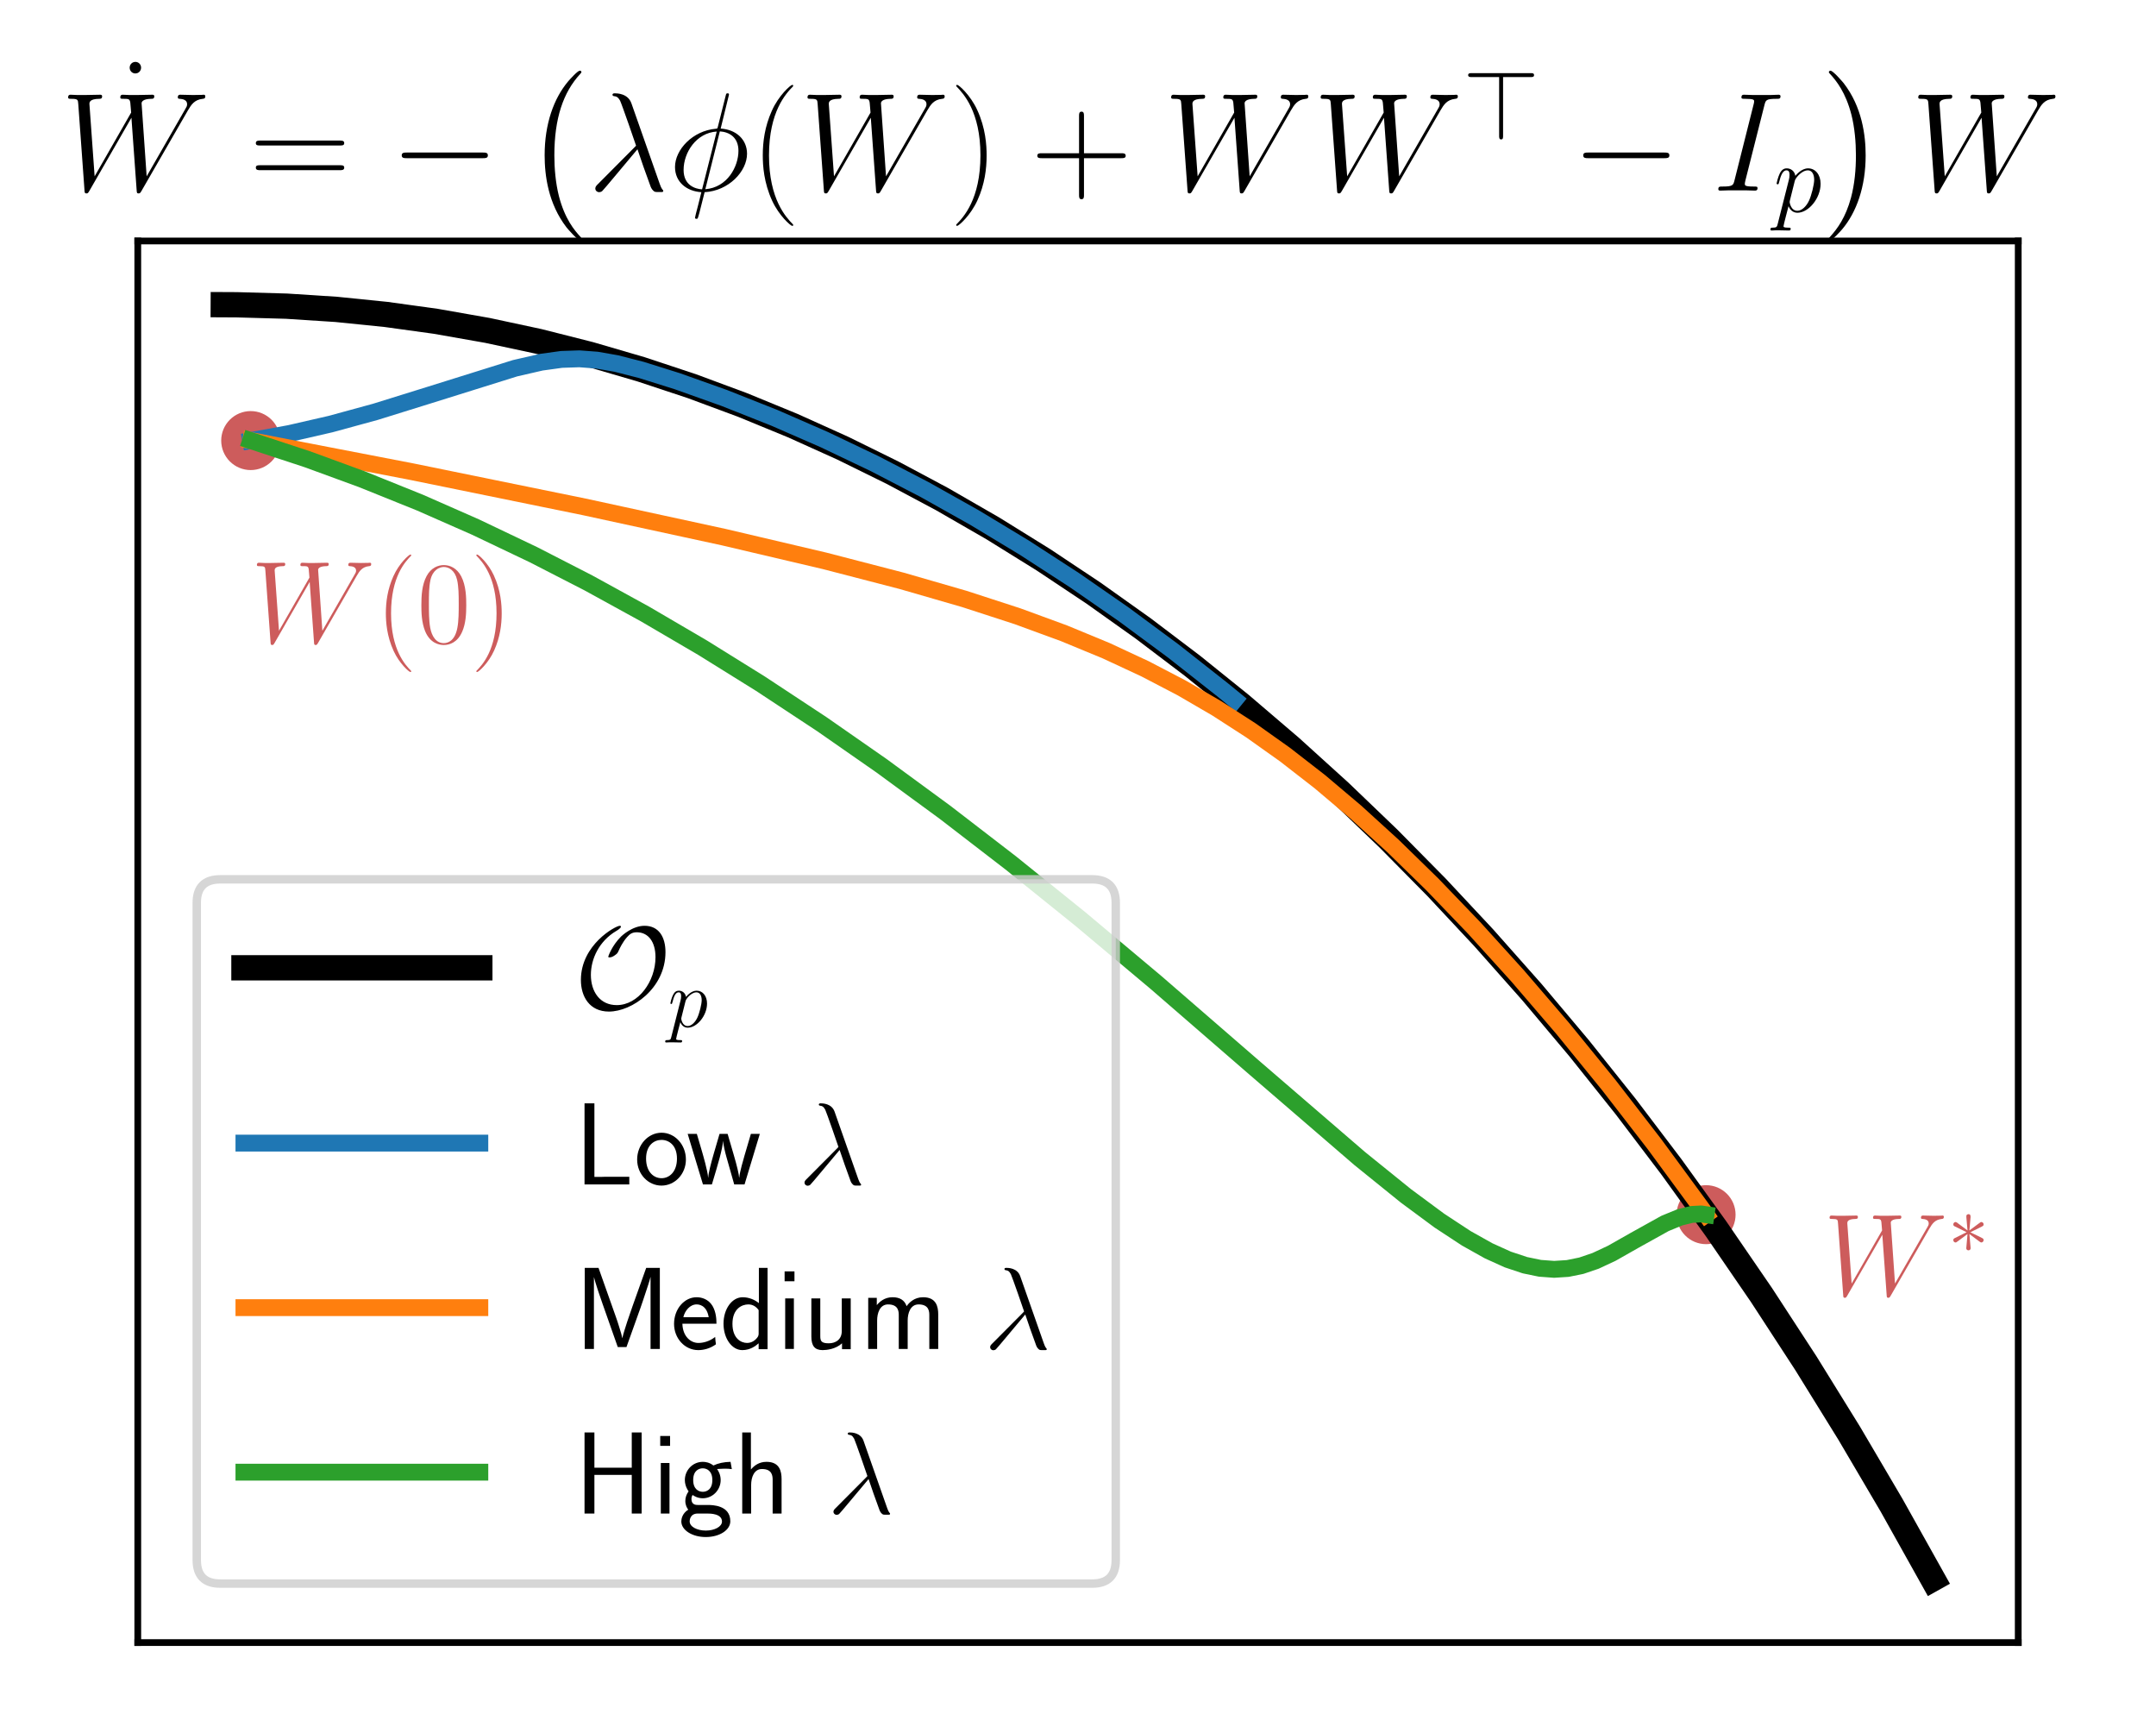
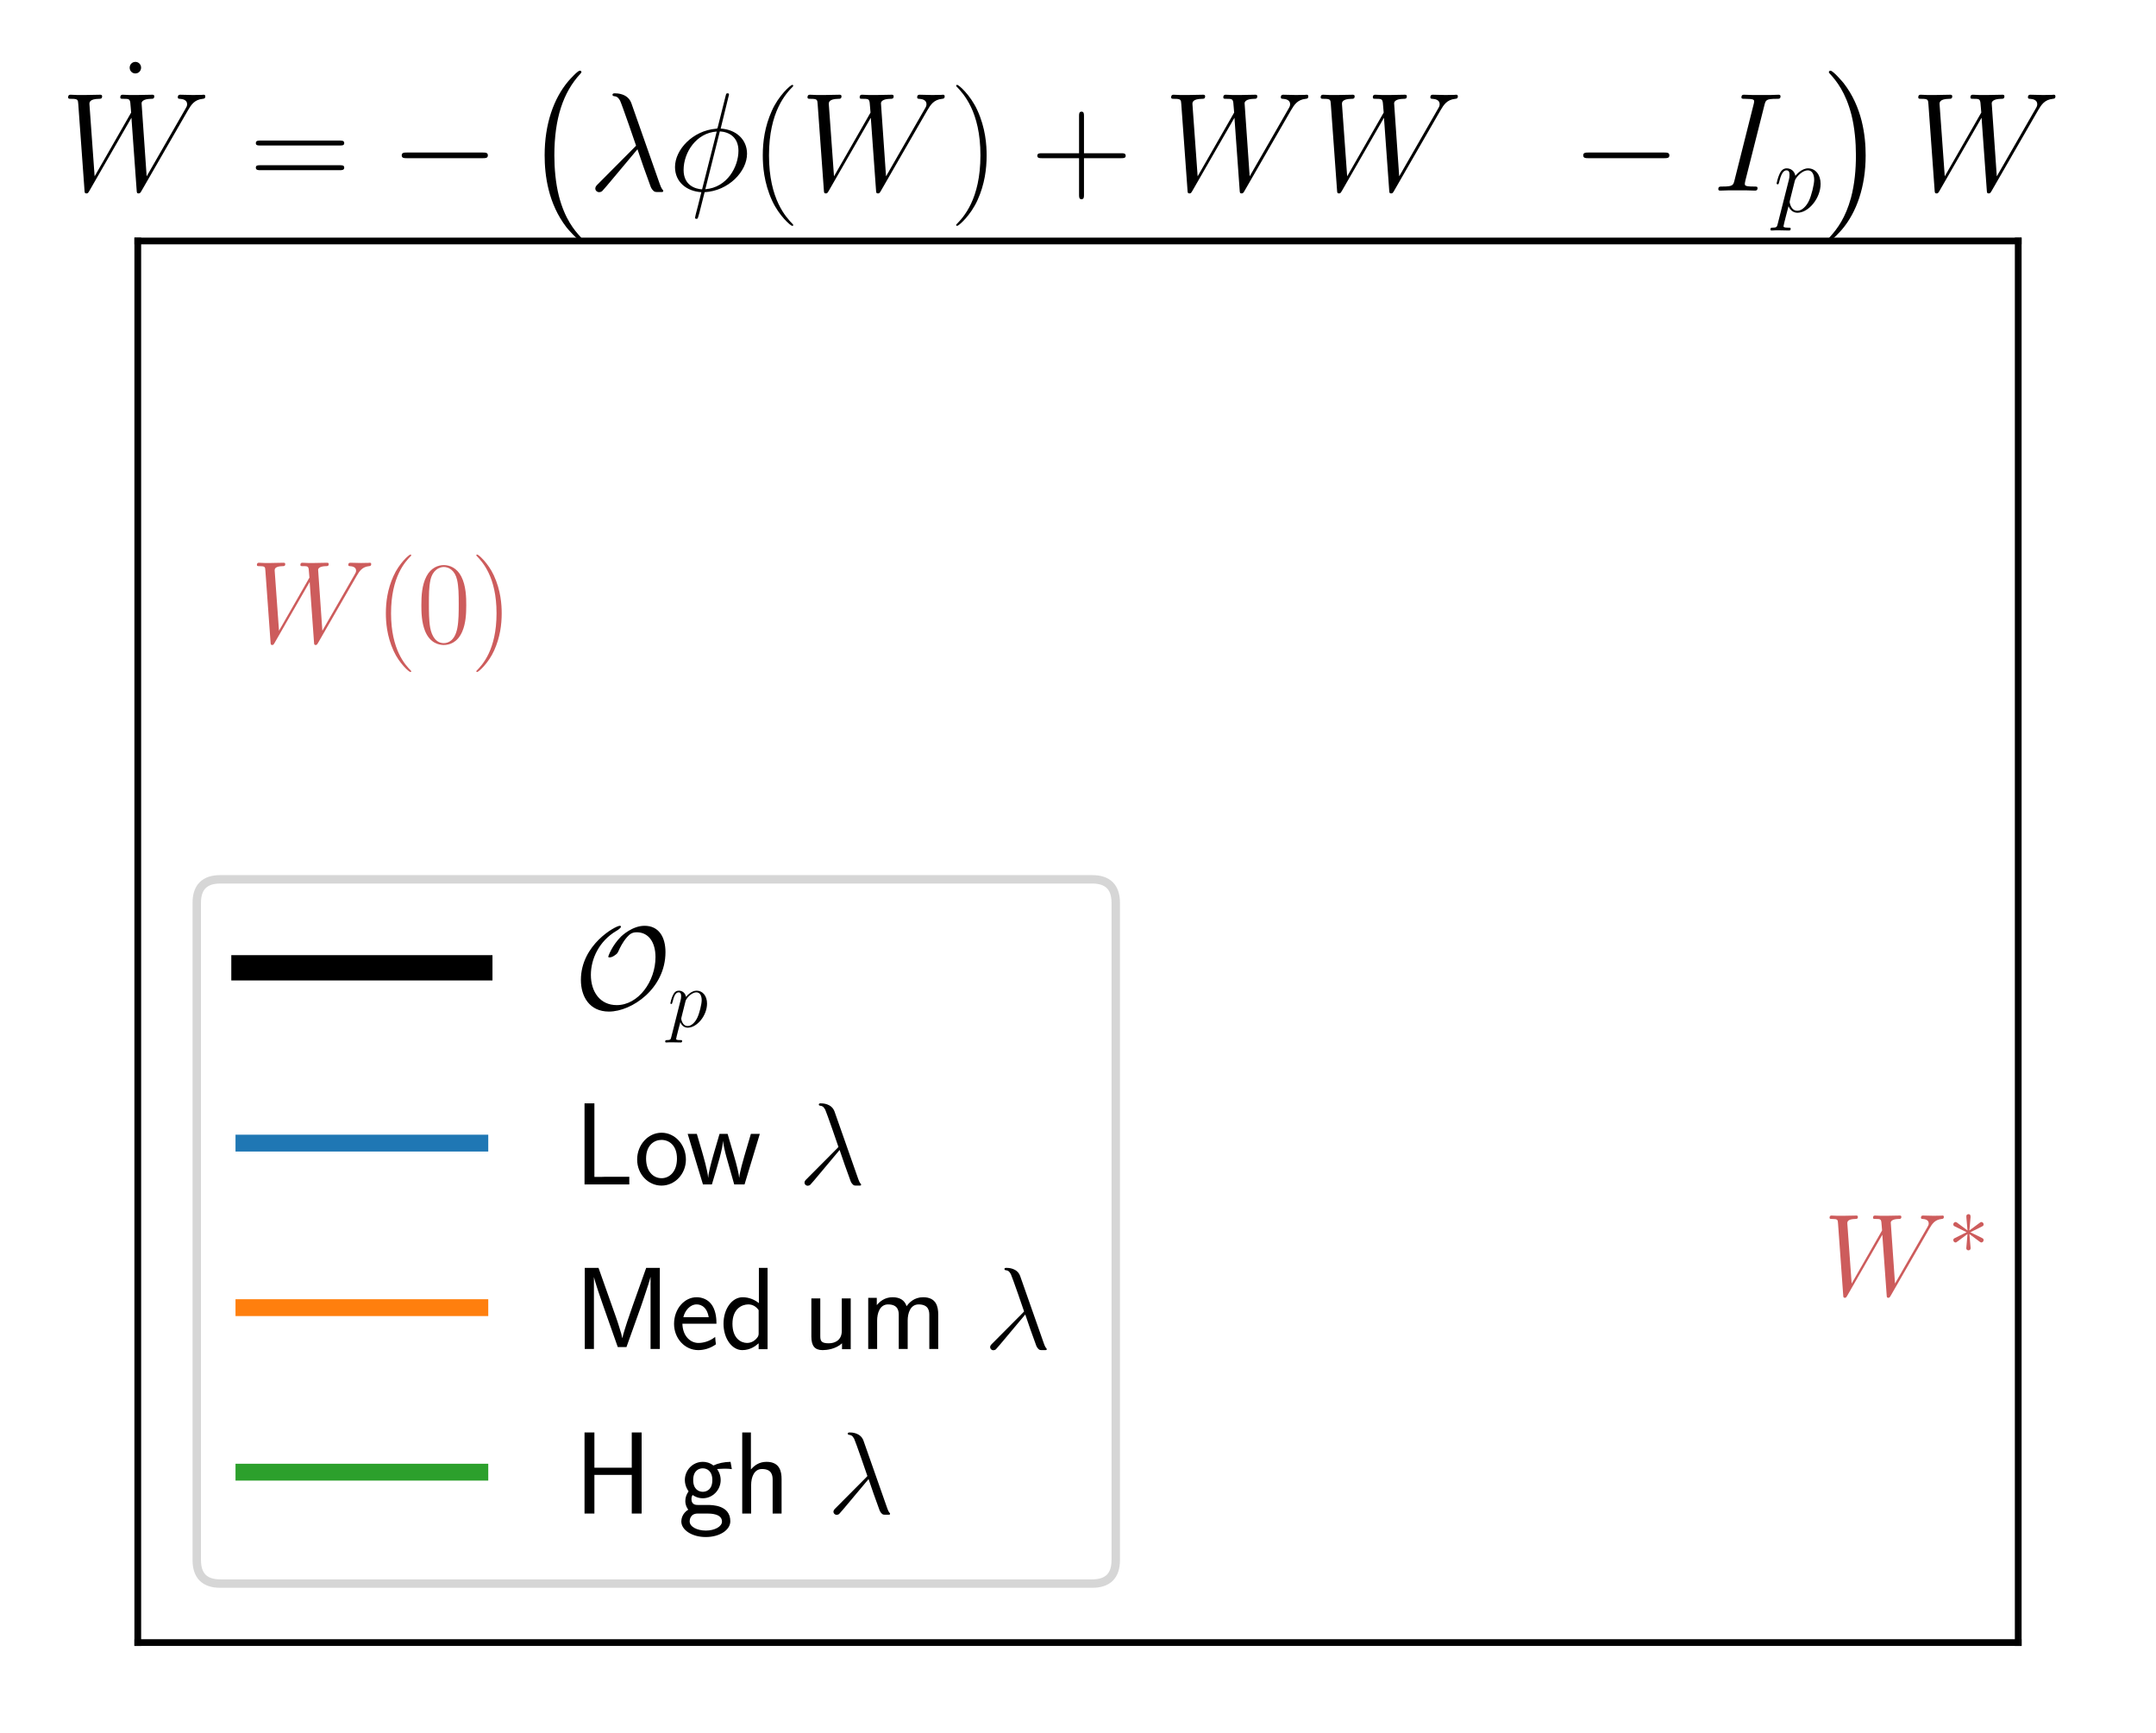
<svg xmlns="http://www.w3.org/2000/svg" xmlns:xlink="http://www.w3.org/1999/xlink" height="205.617" version="1.1" viewBox="0 0 255.907 205.617" width="255.907">
  <defs>
    <style type="text/css">
*{stroke-linecap:butt;stroke-linejoin:round;} </style>
  </defs>
  <g id="figure_1">
    <g id="patch_1">
      <path d="M 0 205.617 L 255.907 205.617 L 255.907 -0 L 0 -0 z " style="fill:#ffffff;" />
    </g>
    <g id="axes_1">
      <g id="patch_2">
        <path d="M 16.354 194.917 L 239.554 194.917 L 239.554 28.597 L 16.354 28.597 z " style="fill:#ffffff;" />
      </g>
      <g id="PathCollection_1">
        <defs>
          <path d="M 0 3 C 0.796 3 1.559 2.684 2.121 2.121 C 2.684 1.559 3 0.796 3 0 C 3 -0.796 2.684 -1.559 2.121 -2.121 C 1.559 -2.684 0.796 -3 0 -3 C -0.796 -3 -1.559 -2.684 -2.121 -2.121 C -2.684 -1.559 -3 -0.796 -3 0 C -3 0.796 -2.684 1.559 -2.121 2.121 C -1.559 2.684 -0.796 3 0 3 z " id="m6af2ad55ff" style="stroke:#cd5c5c;" />
        </defs>
        <g clip-path="url(#p4e622f9305)">
          <use style="fill:#cd5c5c;stroke:#cd5c5c;" x="29.756" xlink:href="#m6af2ad55ff" y="52.281" />
        </g>
      </g>
      <g id="PathCollection_2">
        <g clip-path="url(#p4e622f9305)">
          <use style="fill:#cd5c5c;stroke:#cd5c5c;" x="202.504" xlink:href="#m6af2ad55ff" y="144.139" />
        </g>
      </g>
      <g id="matplotlib.axis_1" />
      <g id="matplotlib.axis_2" />
      <g id="line2d_1">
        <path clip-path="url(#p4e622f9305)" d="M 229.408 187.357 L 224.514 178.607 L 219.492 170.073 L 214.347 161.762 L 209.081 153.678 L 203.697 145.826 L 198.379 138.453 L 192.957 131.307 L 187.436 124.393 L 181.817 117.714 L 176.105 111.274 L 170.498 105.279 L 164.809 99.516 L 159.044 93.986 L 153.203 88.693 L 147.291 83.64 L 141.519 78.992 L 135.686 74.572 L 129.797 70.384 L 123.853 66.429 L 117.858 62.709 L 111.815 59.226 L 105.945 56.094 L 100.037 53.186 L 94.093 50.504 L 88.116 48.048 L 82.109 45.82 L 76.075 43.82 L 70.017 42.051 L 63.937 40.512 L 57.84 39.205 L 51.727 38.129 L 45.829 37.314 L 39.922 36.714 L 34.009 36.331 L 28.092 36.165 L 26.499 36.157 L 26.499 36.157 " style="fill:none;stroke:#000000;stroke-linecap:square;stroke-width:3;" />
      </g>
      <g id="line2d_2">
        <path clip-path="url(#p4e622f9305)" d="M 29.756 52.281 L 34.378 51.438 L 39.241 50.323 L 44.554 48.871 L 51.022 46.859 L 61.133 43.697 L 64.246 42.981 L 66.656 42.649 L 68.771 42.579 L 70.848 42.735 L 73.161 43.14 L 76.131 43.9 L 80.397 45.238 L 85.962 47.222 L 91.892 49.571 L 97.851 52.172 L 103.804 55.012 L 109.749 58.096 L 115.682 61.425 L 121.604 65.002 L 127.511 68.831 L 133.4 72.914 L 139.269 77.254 L 145.114 81.854 L 146.566 83.041 L 146.566 83.041 " style="fill:none;stroke:#1f77b4;stroke-linecap:square;stroke-width:2;" />
      </g>
      <g id="line2d_3">
        <path clip-path="url(#p4e622f9305)" d="M 29.756 52.281 L 48.922 55.98 L 69.337 60.146 L 85.907 63.74 L 97.876 66.553 L 107.017 68.922 L 114.455 71.072 L 120.764 73.123 L 126.298 75.151 L 131.295 77.216 L 135.904 79.36 L 140.246 81.624 L 144.405 84.043 L 148.476 86.669 L 152.539 89.556 L 156.659 92.758 L 160.902 96.343 L 165.335 100.382 L 170.012 104.948 L 174.948 110.084 L 180.128 115.797 L 185.488 122.043 L 190.932 128.73 L 196.376 135.77 L 201.77 143.111 L 202.49 144.12 L 202.49 144.12 " style="fill:none;stroke:#ff7f0e;stroke-linecap:square;stroke-width:2;" />
      </g>
      <g id="line2d_4">
        <path clip-path="url(#p4e622f9305)" d="M 29.756 52.281 L 36.503 54.504 L 42.955 56.866 L 49.871 59.653 L 56.437 62.542 L 63.337 65.832 L 69.841 69.171 L 76.56 72.86 L 83.4 76.864 L 90.272 81.138 L 97.559 85.941 L 104.637 90.87 L 112.204 96.417 L 119.961 102.39 L 128.208 109.034 L 137.162 116.546 L 148.998 126.799 L 161.414 137.497 L 166.877 141.909 L 170.854 144.85 L 174.048 146.947 L 176.7 148.432 L 178.968 149.458 L 180.986 150.131 L 182.787 150.503 L 184.466 150.627 L 186.077 150.525 L 187.695 150.196 L 189.387 149.62 L 191.314 148.719 L 194.072 147.155 L 197.632 145.177 L 199.401 144.452 L 200.796 144.111 L 201.931 144.054 L 202.504 144.139 L 202.504 144.139 " style="fill:none;stroke:#2ca02c;stroke-linecap:square;stroke-width:2;" />
      </g>
      <g id="patch_3">
        <path d="M 16.354 194.917 L 16.354 28.597 " style="fill:none;stroke:#000000;stroke-linecap:square;stroke-linejoin:miter;stroke-width:0.8;" />
      </g>
      <g id="patch_4">
        <path d="M 239.554 194.917 L 239.554 28.597 " style="fill:none;stroke:#000000;stroke-linecap:square;stroke-linejoin:miter;stroke-width:0.8;" />
      </g>
      <g id="patch_5">
        <path d="M 16.354 194.917 L 239.554 194.917 " style="fill:none;stroke:#000000;stroke-linecap:square;stroke-linejoin:miter;stroke-width:0.8;" />
      </g>
      <g id="patch_6">
        <path d="M 16.354 28.597 L 239.554 28.597 " style="fill:none;stroke:#000000;stroke-linecap:square;stroke-linejoin:miter;stroke-width:0.8;" />
      </g>
      <g id="text_1">
        <defs>
          <path d="M 90.297 56.938 C 92.594 60.812 94.797 64.484 100.797 65.094 C 101.703 65.188 102.594 65.297 102.594 66.891 C 102.594 68 101.703 68 101.406 68 C 101.203 68 100.5 67.797 93.906 67.797 C 90.906 67.797 87.797 68 84.906 68 C 84.297 68 83.094 68 83.094 66.094 C 83.094 65.188 83.906 65.094 84.5 65.094 C 86.5 64.984 89.703 64.391 89.703 61.312 C 89.703 60.016 89.297 59.328 88.297 57.641 L 61 10.125 L 57.406 61.906 C 57.406 63.094 58.5 64.984 64.094 65.094 C 65.406 65.094 66.406 65.094 66.406 66.984 C 66.406 68 65.406 68 64.906 68 C 61.406 68 57.703 67.797 54.094 67.797 L 48.906 67.797 C 47.406 67.797 45.594 68 44.094 68 C 43.5 68 42.297 68 42.297 66.094 C 42.297 65.094 43 65.094 44.703 65.094 C 49.297 65.094 49.297 64.984 49.703 58.922 L 50 55.344 L 24.094 10.125 L 20.406 61.406 C 20.406 62.5 20.406 64.984 27.203 65.094 C 28.297 65.094 29.406 65.094 29.406 66.891 C 29.406 68 28.5 68 27.906 68 C 24.406 68 20.703 67.797 17.094 67.797 L 11.906 67.797 C 10.406 67.797 8.594 68 7.094 68 C 6.5 68 5.297 68 5.297 66.094 C 5.297 65.094 6.094 65.094 7.5 65.094 C 12.203 65.094 12.297 64.484 12.5 61.312 L 16.906 0.297 C 17 -1.406 17.094 -2 18.297 -2 C 19.297 -2 19.5 -1.609 20.406 -0.109 L 50.203 51.672 L 53.906 0.297 C 54 -1.406 54.094 -2 55.297 -2 C 56.297 -2 56.594 -1.5 57.406 -0.109 z " id="CMMI12-87" />
          <path d="M 30.594 -24.406 C 30.594 -24.312 30.594 -24.109 30.297 -23.812 C 25.703 -19.109 13.406 -6.297 13.406 24.938 C 13.406 56.172 25.5 68.875 30.406 73.891 C 30.406 73.984 30.594 74.188 30.594 74.484 C 30.594 74.797 30.297 75 29.906 75 C 28.797 75 20.297 67.578 15.406 56.562 C 10.406 45.453 9 34.656 9 25.047 C 9 17.828 9.703 5.625 15.703 -7.297 C 20.5 -17.703 28.703 -25 29.906 -25 C 30.406 -25 30.594 -24.812 30.594 -24.406 z " id="CMR17-40" />
          <path d="M 42 31.844 C 42 37.969 41.906 48.422 37.703 56.453 C 34 63.484 28.094 66 22.906 66 C 18.094 66 12 63.781 8.203 56.562 C 4.203 49.016 3.797 39.672 3.797 31.844 C 3.797 26.109 3.906 17.375 7 9.734 C 11.297 -0.609 19 -2 22.906 -2 C 27.5 -2 34.5 -0.109 38.594 9.438 C 41.594 16.375 42 24.5 42 31.844 z M 22.906 -0.406 C 16.5 -0.406 12.703 5.125 11.297 12.75 C 10.203 18.688 10.203 27.328 10.203 32.953 C 10.203 40.688 10.203 47.109 11.5 53.234 C 13.406 61.781 19 64.391 22.906 64.391 C 27 64.391 32.297 61.672 34.203 53.438 C 35.5 47.719 35.594 40.984 35.594 32.953 C 35.594 26.422 35.594 18.375 34.406 12.453 C 32.297 1.5 26.406 -0.406 22.906 -0.406 z " id="CMR17-48" />
          <path d="M 26.297 24.938 C 26.297 32.141 25.594 44.359 19.594 57.266 C 14.797 67.688 6.594 75 5.406 75 C 5.094 75 4.703 74.891 4.703 74.391 C 4.703 74.188 4.797 74.094 4.906 73.891 C 9.703 68.875 21.906 56.172 21.906 25.047 C 21.906 -6.188 9.797 -18.906 4.906 -23.906 C 4.797 -24.109 4.703 -24.203 4.703 -24.406 C 4.703 -24.906 5.094 -25 5.406 -25 C 6.5 -25 15 -17.609 19.906 -6.594 C 24.906 4.516 26.297 15.328 26.297 24.938 z " id="CMR17-41" />
        </defs>
        <g style="fill:#cd5c5c;" transform="translate(29.756 76.247)scale(0.14 -0.14)">
          <use transform="translate(0 -0.093)scale(0.996)" xlink:href="#CMMI12-87" />
          <use transform="translate(105.644 -0.093)scale(0.996)" xlink:href="#CMR17-40" />
          <use transform="translate(140.925 -0.093)scale(0.996)" xlink:href="#CMR17-48" />
          <use transform="translate(186.616 -0.093)scale(0.996)" xlink:href="#CMR17-41" />
        </g>
      </g>
      <g id="text_2">
        <defs>
          <path d="M 27.5 43.156 C 27.594 44.578 27.594 47 25 47 C 23.406 47 22.094 45.688 22.406 44.375 L 22.406 43.047 L 23.797 27.188 L 11 36.703 C 10.094 37.219 9.906 37.422 9.203 37.422 C 7.797 37.422 6.5 35.984 6.5 34.562 C 6.5 32.922 7.5 32.516 8.5 32 L 22.703 25.047 L 8.906 18.188 C 7.297 17.375 6.5 16.953 6.5 15.422 C 6.5 13.891 7.797 12.562 9.203 12.562 C 9.906 12.562 10.094 12.562 12.594 14.5 L 23.797 22.797 L 22.297 5.609 C 22.297 3.5 24.094 3 24.906 3 C 26.094 3 27.594 3.688 27.594 5.609 L 26.094 22.797 L 38.906 13.281 C 39.797 12.766 40 12.562 40.703 12.562 C 42.094 12.562 43.406 14 43.406 15.422 C 43.406 16.953 42.5 17.469 41.297 18.078 C 35.297 21.156 35.094 21.156 27.203 24.938 L 41 31.797 C 42.594 32.609 43.406 33.016 43.406 34.562 C 43.406 36.094 42.094 37.422 40.703 37.422 C 40 37.422 39.797 37.422 37.297 35.484 L 26.094 27.188 z " id="CMSY10-3" />
        </defs>
        <g style="fill:#cd5c5c;" transform="translate(216.422 153.725)scale(0.14 -0.14)">
          <use transform="scale(0.996)" xlink:href="#CMMI12-87" />
          <use transform="translate(105.644 36.154)scale(0.697)" xlink:href="#CMSY10-3" />
        </g>
      </g>
      <g id="text_3">
        <defs>
          <path d="M 16.5 61.891 C 16.5 64.297 14.594 66 12.5 66 C 10.094 66 8.406 64.094 8.406 61.891 C 8.406 59.484 10.297 57.797 12.406 57.797 C 14.797 57.797 16.5 59.688 16.5 61.891 z " id="CMR17-95" />
          <path d="M 64.297 32 C 65.797 32 67.297 32 67.297 33.688 C 67.297 35.5 65.594 35.5 63.906 35.5 L 8 35.5 C 6.297 35.5 4.594 35.5 4.594 33.688 C 4.594 32 6.094 32 7.594 32 z M 63.906 14.484 C 65.594 14.484 67.297 14.484 67.297 16.297 C 67.297 18 65.797 18 64.297 18 L 7.594 18 C 6.094 18 4.594 18 4.594 16.297 C 4.594 14.484 6.297 14.484 8 14.484 z " id="CMR17-61" />
          <path d="M 65.906 23 C 67.594 23 69.406 23 69.406 25 C 69.406 27 67.594 27 65.906 27 L 11.797 27 C 10.094 27 8.297 27 8.297 25 C 8.297 23 10.094 23 11.797 23 z " id="CMSY10-0" />
          <path d="M 41.297 -115 C 41.297 -114.609 41.094 -114.406 40.906 -114.109 C 36.297 -109.203 29.5 -101.094 25.297 -84.781 C 23 -75.672 22.094 -65.375 22.094 -56.062 C 22.094 -29.734 28.406 -11.328 40.406 1.688 C 41.297 2.594 41.297 2.797 41.297 3 C 41.297 4 40.5 4 40.094 4 C 38.594 4 33.203 -2.016 31.906 -3.516 C 21.703 -15.625 15.203 -33.641 15.203 -55.953 C 15.203 -70.172 17.703 -90.281 30.797 -107.203 C 31.797 -108.406 38.297 -116 40.094 -116 C 40.5 -116 41.297 -116 41.297 -115 z " id="CMEX10-0" />
          <path d="M 30.906 61.922 C 28.406 69 20.5 69 19.203 69 C 18.594 69 17.5 69 17.5 67.984 C 17.5 67.188 18.094 67.094 18.594 66.984 C 20.094 66.797 21.297 66.594 22.906 63.719 C 23.906 61.828 34.203 32.109 34.203 31.906 C 34.203 31.812 34.094 31.703 33.297 30.906 L 7.297 4.766 C 6.094 3.578 5.297 2.781 5.297 1.484 C 5.297 0.094 6.5 -1.109 8.094 -1.109 C 8.5 -1.109 9.594 -0.906 10.203 -0.312 C 11.797 1.188 26.094 18.594 35.203 29.328 C 37.797 21.562 41 12.422 44.094 4.078 C 44.594 2.578 45.094 1.188 46.5 -0.109 C 47.5 -1 47.703 -1 50.5 -1 L 52.406 -1 C 52.797 -1 53.5 -1 53.5 -0.203 C 53.5 0.188 53.406 0.297 53 0.688 C 52.094 1.781 51.406 3.578 51 4.766 z " id="CMMI12-21" />
          <path d="M 43 68.094 C 43 69 42.297 69 42 69 C 41.094 69 41 68.797 40.594 67.094 L 35.203 45.688 C 34.906 44.391 34.797 44.297 34.703 44.188 C 34.594 44 33.906 43.891 33.703 43.891 C 17.297 42.5 4.703 29.109 4.703 16.734 C 4.703 6.047 13 -0.5 23.406 -1.109 C 22.594 -4.156 21.906 -7.297 21.094 -10.344 C 19.703 -15.547 18.906 -18.812 18.906 -19.203 C 18.906 -19.406 18.906 -20 19.906 -20 C 20.203 -20 20.594 -20 20.797 -19.609 C 21 -19.406 21.594 -17.016 22 -15.75 L 25.703 -1.109 C 42.797 -0.203 55.797 13.672 55.797 26.141 C 55.797 36.141 48.203 43.297 37.094 44 z M 36.5 42 C 43.094 41.594 49.703 37.938 49.703 28.219 C 49.703 17.031 41.797 2.188 26.203 1 z M 23.906 0.891 C 19 1.188 10.797 3.766 10.797 14.656 C 10.797 27.141 19.906 41 34.297 41.891 z " id="CMMI12-30" />
          <path d="M 37.703 23 L 64.203 23 C 65.594 23 67.297 23 67.297 24.688 C 67.297 26.5 65.703 26.5 64.203 26.5 L 37.703 26.5 L 37.703 52.891 C 37.703 54.297 37.703 56 36 56 C 34.203 56 34.203 54.391 34.203 52.891 L 34.203 26.5 L 7.703 26.5 C 6.297 26.5 4.594 26.5 4.594 24.797 C 4.594 23 6.203 23 7.703 23 L 34.203 23 L 34.203 -3.031 C 34.203 -4.406 34.203 -6.109 35.906 -6.109 C 37.703 -6.109 37.703 -4.516 37.703 -3.031 z " id="CMR17-43" />
-           <path d="M 40.906 63.188 L 68.797 63.188 C 70.5 63.188 72.297 63.188 72.297 65.188 C 72.297 67.188 70.5 67.188 68.797 67.188 L 9.094 67.188 C 7.594 67.188 5.5 67.188 5.5 65.188 C 5.5 63.188 7.594 63.188 9.094 63.188 L 36.906 63.188 L 36.906 3.609 C 36.906 2.094 36.906 0 38.906 0 C 40.906 0 40.906 1.797 40.906 3.609 z " id="CMSY10-62" />
          <path d="M 36.797 60.609 C 37.703 64.094 37.906 65.094 45.203 65.094 C 47.406 65.094 48.203 65.094 48.203 66.984 C 48.203 68 47.094 68 46.797 68 C 45 68 42.797 67.797 41 67.797 L 28.703 67.797 C 26.703 67.797 24.406 68 22.406 68 C 21.594 68 20.5 68 20.5 66.094 C 20.5 65.094 21.297 65.094 23.297 65.094 C 29.5 65.094 29.5 64.297 29.5 63.203 C 29.5 62.5 29.297 61.906 29.094 61.016 L 15.594 7.375 C 14.703 3.891 14.5 2.891 7.203 2.891 C 5 2.891 4.094 2.891 4.094 1 C 4.094 0 5.094 0 5.594 0 C 7.406 0 9.594 0.188 11.406 0.188 L 23.703 0.188 C 25.703 0.188 27.906 0 29.906 0 C 30.703 0 31.906 0 31.906 1.797 C 31.906 2.891 31.297 2.891 29.094 2.891 C 22.906 2.891 22.906 3.688 22.906 4.875 C 22.906 5.078 22.906 5.578 23.297 7.172 z " id="CMMI12-73" />
          <path d="M 4.297 -12.406 C 3.594 -15.328 3.203 -16.109 -0.906 -16.109 C -2.109 -16.109 -3.109 -16.109 -3.109 -18 C -3.109 -18.203 -3 -19 -1.906 -19 C -0.609 -19 0.797 -18.812 2.094 -18.812 L 6.406 -18.812 C 8.5 -18.812 13.594 -19 15.703 -19 C 16.297 -19 17.5 -19 17.5 -17.203 C 17.5 -16.109 16.797 -16.109 15.094 -16.109 C 10.5 -16.109 10.203 -15.422 10.203 -14.641 C 10.203 -13.484 14.703 3.391 15.297 5.688 C 16.406 2.891 19.094 -1 24.297 -1 C 35.594 -1 47.797 13.656 47.797 28.328 C 47.797 37.5 42.594 44 35.094 44 C 28.703 44 23.297 37.797 22.203 36.406 C 21.406 41.391 17.5 44 13.5 44 C 10.594 44 8.297 42.594 6.406 38.797 C 4.594 35.203 3.203 29.125 3.203 28.719 C 3.203 28.328 3.594 27.828 4.297 27.828 C 5.094 27.828 5.203 27.922 5.797 30.219 C 7.297 36.109 9.203 41.984 13.203 41.984 C 15.5 41.984 16.297 40.391 16.297 37.406 C 16.297 35.016 16 34.016 15.594 32.219 z M 21.594 31.125 C 22.297 33.906 25.094 36.812 26.703 38.203 C 27.797 39.203 31.094 41.984 34.906 41.984 C 39.297 41.984 41.297 37.609 41.297 32.422 C 41.297 27.625 38.5 16.359 36 11.172 C 33.5 5.781 28.906 1 24.297 1 C 17.5 1 16.406 9.578 16.406 9.969 C 16.406 10.266 16.594 11.062 16.703 11.562 z " id="CMMI12-112" />
          <path d="M 30.5 -56.062 C 30.5 -41.844 28 -21.734 14.906 -4.812 C 13.906 -3.609 7.406 4 5.594 4 C 5.094 4 4.406 3.797 4.406 3 C 4.406 2.594 4.594 2.297 5 2 C 9.797 -3.219 16.297 -11.328 20.406 -27.234 C 22.703 -36.344 23.594 -46.656 23.594 -55.953 C 23.594 -66.062 22.703 -76.281 20.094 -86.078 C 16.297 -100.094 10.406 -108.109 5.297 -113.703 C 4.406 -114.609 4.406 -114.812 4.406 -115 C 4.406 -115.812 5.094 -116 5.594 -116 C 7.094 -116 12.594 -109.906 13.797 -108.5 C 24 -96.391 30.5 -78.375 30.5 -56.062 z " id="CMEX10-1" />
        </defs>
        <g transform="translate(7.2 22.597)scale(0.168 -0.168)">
          <use transform="translate(40.387 25.059)scale(0.996)" xlink:href="#CMR17-95" />
          <use transform="translate(0 -0.131)scale(0.996)" xlink:href="#CMMI12-87" />
          <use transform="translate(133.319 -0.131)scale(0.996)" xlink:href="#CMR17-61" />
          <use transform="translate(232.707 -0.131)scale(0.996)" xlink:href="#CMSY10-0" />
          <use transform="translate(326.799 80.567)scale(0.996)" xlink:href="#CMEX10-0" />
          <use transform="translate(372.462 -0.131)scale(0.996)" xlink:href="#CMMI12-21" />
          <use transform="translate(429.366 -0.131)scale(0.996)" xlink:href="#CMMI12-30" />
          <use transform="translate(487.1 -0.131)scale(0.996)" xlink:href="#CMR17-40" />
          <use transform="translate(522.381 -0.131)scale(0.996)" xlink:href="#CMMI12-87" />
          <use transform="translate(628.025 -0.131)scale(0.996)" xlink:href="#CMR17-41" />
          <use transform="translate(685.445 -0.131)scale(0.996)" xlink:href="#CMR17-43" />
          <use transform="translate(779.299 -0.131)scale(0.996)" xlink:href="#CMMI12-87" />
          <use transform="translate(884.944 -0.131)scale(0.996)" xlink:href="#CMMI12-87" />
          <use transform="translate(990.588 36.023)scale(0.697)" xlink:href="#CMSY10-62" />
          <use transform="translate(1067.466 -0.131)scale(0.996)" xlink:href="#CMSY10-0" />
          <use transform="translate(1167.093 -0.131)scale(0.996)" xlink:href="#CMMI12-73" />
          <use transform="translate(1210.117 -15.075)scale(0.697)" xlink:href="#CMMI12-112" />
          <use transform="translate(1244.887 80.567)scale(0.996)" xlink:href="#CMEX10-1" />
          <use transform="translate(1307.154 -0.131)scale(0.996)" xlink:href="#CMMI12-87" />
        </g>
      </g>
      <g id="legend_1">
        <g id="patch_7">
          <path d="M 26.154 187.917 L 129.635 187.917 Q 132.435 187.917 132.435 185.117 L 132.435 107.145 Q 132.435 104.345 129.635 104.345 L 26.154 104.345 Q 23.354 104.345 23.354 107.145 L 23.354 185.117 Q 23.354 187.917 26.154 187.917 z " style="fill:#ffffff;opacity:0.8;stroke:#cccccc;stroke-linejoin:miter;" />
        </g>
        <g id="line2d_5">
          <path d="M 28.954 114.845 L 56.954 114.845 " style="fill:none;stroke:#000000;stroke-linecap:square;stroke-width:3;" />
        </g>
        <g id="line2d_6" />
        <g id="text_4">
          <defs>
            <path d="M 77.703 48.609 C 77.703 61.375 72.094 71 59.906 71 C 49.5 71 40.703 62.578 40 61.969 C 32 54.031 29 44.984 29 44.797 C 29 44.188 29.5 44.094 30 44.094 C 31.906 44.094 33.5 45.094 35 46.203 C 36.797 47.5 36.906 47.797 38 50.109 C 38.906 52.125 41.203 57.047 44.906 61.266 C 47.297 63.984 49.297 65.484 53.297 65.484 C 63 65.484 69.203 57.453 69.203 44.281 C 69.203 23.797 54.703 3.5 36.203 3.5 C 22 3.5 14.203 14.844 14.203 29.219 C 14.203 42.875 21.203 57.953 35.797 66.594 C 36.797 67.188 39.797 68.984 39.797 70.297 C 39.797 71 39 71 38.797 71 C 35.297 71 5.703 55.031 5.703 24.891 C 5.703 10.828 13 -2 29.594 -2 C 49.094 -2 77.703 17.656 77.703 48.609 z " id="CMSY10-79" />
          </defs>
          <g transform="translate(68.154 119.745)scale(0.14 -0.14)">
            <use transform="translate(0 -0.107)scale(0.996)" xlink:href="#CMSY10-79" />
            <use transform="translate(79.314 -15.051)scale(0.697)" xlink:href="#CMMI12-112" />
          </g>
        </g>
        <g id="line2d_7">
          <path d="M 28.954 135.65 L 56.954 135.65 " style="fill:none;stroke:#1f77b4;stroke-linecap:square;stroke-width:2;" />
        </g>
        <g id="line2d_8" />
        <g id="text_5">
          <defs>
            <path d="M 26.094 6.5 C 24.906 6.5 23.703 6.391 22.5 6.391 L 17.203 6.391 L 17.203 69 L 8.797 69 L 8.797 0 L 46.906 0 L 46.906 6.5 z " id="CMSS17-76" />
            <path d="M 44.203 21.188 C 44.203 33.984 34.703 44 23.5 44 C 12 44 2.703 33.688 2.703 21.188 C 2.703 8.5 12.297 -1 23.406 -1 C 34.797 -1 44.203 8.797 44.203 21.188 z M 23.5 5.297 C 16.406 5.297 10.297 11.094 10.297 21.984 C 10.297 33.594 17.406 37.891 23.406 37.891 C 29.906 37.891 36.594 33.188 36.594 21.984 C 36.594 10.688 30.094 5.297 23.5 5.297 z " id="CMSS17-111" />
            <path d="M 62.703 43 L 55.094 43 L 49.797 25 C 48.703 21.188 45.594 10.688 45.203 5.797 L 45.094 5.797 C 44.906 8.797 43.203 16 40.406 25.5 L 35.297 43 L 28.406 43 L 23.406 25.891 C 20.906 17.188 19 9.797 18.797 5.797 L 18.703 5.797 C 18.297 11.688 14.203 25.5 13.594 27.688 L 9.094 43 L 1.297 43 L 14.297 0 L 21.906 0 C 27.094 17.188 31.094 30.5 31.406 37.188 C 31.594 33.891 33.297 26.797 34.297 23.297 L 40.906 0 L 49.703 0 z " id="CMSS17-119" />
          </defs>
          <g transform="translate(68.154 140.55)scale(0.14 -0.14)">
            <use transform="scale(0.996)" xlink:href="#CMSS17-76" />
            <use transform="translate(50.687 0)scale(0.996)" xlink:href="#CMSS17-111" />
            <use transform="translate(94.928 0)scale(0.996)" xlink:href="#CMSS17-119" />
            <use transform="translate(189.977 0)scale(0.996)" xlink:href="#CMMI12-21" />
          </g>
        </g>
        <g id="line2d_9">
          <path d="M 28.954 155.172 L 56.954 155.172 " style="fill:none;stroke:#ff7f0e;stroke-linecap:square;stroke-width:2;" />
        </g>
        <g id="line2d_10" />
        <g id="text_6">
          <defs>
            <path d="M 49.906 37.078 L 45.094 23.062 C 44.297 20.484 41.594 12.422 41 9.25 L 40.906 9.25 C 40.594 11.234 40 13.328 38.406 18.391 C 37.5 21.375 36.5 24.453 35.5 27.234 L 20.703 69 L 9 69 L 9 0 L 16.797 0 L 16.797 60.922 L 16.906 60.922 C 16.906 60.828 17.797 56.453 23.906 39.062 L 37.094 1.594 L 44.5 1.594 L 56.406 34.891 C 57.203 37.172 59.703 44.422 60.797 47.906 C 61.797 50.891 64.297 58.25 64.906 61.125 L 65 61.125 L 65 0 L 72.906 0 L 72.906 69 L 61.297 69 z " id="CMSS17-77" />
            <path d="M 39.094 21.484 C 39.094 24.797 38.906 31.266 35.703 36.672 C 32.203 42.391 26.5 44 22.203 44 C 11.797 44 3 34.125 3 21.297 C 3 9.047 12.094 -1 23.594 -1 C 28.094 -1 33.594 0.297 38.594 3.891 C 38.594 4.297 38.406 6.469 38.297 6.578 C 38.297 6.766 38 9.828 38 10.234 C 33.203 6.375 27.703 5.094 23.703 5.094 C 17.297 5.094 10.406 10.422 10.094 21.484 z M 10.906 27 C 12.203 32.594 16.594 37.891 22.203 37.891 C 23.703 37.891 30.703 37.688 32.5 27 z " id="CMSS17-101" />
            <path d="M 40.797 69 L 33.406 69 L 33.406 38.984 C 30.297 41.594 25.203 44 19.594 44 C 10.5 44 3.297 34.047 3.297 21.484 C 3.297 8.938 10.406 -1 19.297 -1 C 26.203 -1 30.797 2.688 33.203 4.797 L 33.203 -0.203 L 40.797 -0.203 z M 33.203 13.297 C 33.203 11.875 33.203 10.359 30.094 7.625 C 28.094 5.906 25.703 5.094 23.406 5.094 C 18 5.094 10.906 9.141 10.906 21.391 C 10.906 34.141 18.906 37.891 24.406 37.891 C 28.094 37.891 31.094 36.062 33.203 33.031 z " id="CMSS17-100" />
-             <path d="M 15.297 66 L 6.906 66 L 6.906 57.594 L 15.297 57.594 z M 14.797 43 L 7.406 43 L 7.406 0 L 14.797 0 z " id="CMSS17-105" />
            <path d="M 40.906 43 L 33.297 43 L 33.297 15.25 C 33.297 7.812 27.906 4.797 22.203 4.797 C 15.594 4.797 15 7 15 11.125 L 15 43 L 7.406 43 L 7.406 10.625 C 7.406 2.797 10.094 -1 17 -1 C 20.406 -1 28.094 -0.203 33.5 4.797 L 33.5 -0.203 L 40.906 -0.203 z " id="CMSS17-117" />
            <path d="M 67 29.344 C 67 36.078 65.297 44 54.094 44 C 46.594 44 42.094 39.297 40.094 36.375 C 38.297 41.688 34.094 44 28.094 44 C 21.297 44 17 40.094 14.703 37.281 L 14.703 43.484 L 7.406 43.484 L 7.406 0 L 15 0 L 15 24.312 C 15 30.25 17.203 37.891 24.297 37.891 C 33.406 37.891 33.406 31.453 33.406 28.531 L 33.406 0 L 41 0 L 41 24.312 C 41 30.25 43.203 37.891 50.297 37.891 C 59.406 37.891 59.406 31.453 59.406 28.531 L 59.406 0 L 67 0 z " id="CMSS17-109" />
          </defs>
          <g transform="translate(68.154 160.072)scale(0.14 -0.14)">
            <use transform="scale(0.996)" xlink:href="#CMSS17-77" />
            <use transform="translate(81.676 0)scale(0.996)" xlink:href="#CMSS17-101" />
            <use transform="translate(123.315 0)scale(0.996)" xlink:href="#CMSS17-100" />
            <use transform="translate(171.52 0)scale(0.996)" xlink:href="#CMSS17-105" />
            <use transform="translate(193.701 0)scale(0.996)" xlink:href="#CMSS17-117" />
            <use transform="translate(241.905 0)scale(0.996)" xlink:href="#CMSS17-109" />
            <use transform="translate(347.364 0)scale(0.996)" xlink:href="#CMMI12-21" />
          </g>
        </g>
        <g id="line2d_11">
          <path d="M 28.954 174.694 L 56.954 174.694 " style="fill:none;stroke:#2ca02c;stroke-linecap:square;stroke-width:2;" />
        </g>
        <g id="line2d_12" />
        <g id="text_7">
          <defs>
            <path d="M 57.406 69 L 49 69 L 49 39 L 17.203 39 L 17.203 69 L 8.797 69 L 8.797 0 L 17.203 0 L 17.203 32.891 L 49 32.891 L 49 0 L 57.406 0 z " id="CMSS17-72" />
            <path d="M 44.5 44 C 38.797 43.891 33.906 42.797 29.906 40.891 C 26.594 43.484 23.203 44 20.906 44 C 12.203 44 5.594 36.812 5.594 28.5 C 5.594 23.141 8.594 19.094 8.797 18.891 C 7 16.391 6 13.688 6 10.688 C 6 7.188 7.406 4.688 8.5 3.297 C 3.297 0.094 2.594 -4.812 2.594 -6.703 C 2.594 -14 11.703 -20 23.406 -20 C 35.203 -20 44.297 -14 44.297 -6.609 C 44.297 7.188 29 7.297 24.797 7.297 L 16.703 7.297 C 15.203 7.297 11.203 7.297 11.203 12.391 C 11.203 14.391 12.094 15.688 12.203 15.797 C 13.703 14.688 16.797 13 20.906 13 C 29.203 13 36.094 19.984 36.094 28.5 C 36.094 33.25 33.906 36.703 33 37.891 L 33.297 37.891 C 33.594 37.891 37.797 38.188 39.297 38.188 C 42.5 38.188 42.797 38.094 45.594 37.797 z M 20.906 18.5 C 17.5 18.5 12.703 20.578 12.703 28.5 C 12.703 37.109 18.203 38.484 20.797 38.484 C 24.203 38.484 29 36.406 29 28.5 C 29 19.875 23.5 18.5 20.906 18.5 z M 24.703 0 C 27.094 0 37.203 0 37.203 -6.812 C 37.203 -11.109 31 -14.5 23.5 -14.5 C 15.906 -14.5 9.703 -11.203 9.703 -6.703 C 9.703 -6.203 9.703 0 16.594 0 z " id="CMSS17-103" />
            <path d="M 40.906 29.344 C 40.906 35.672 39.406 44 28.094 44 C 21.797 44 17.703 40.891 14.797 37.484 L 14.797 69 L 7.406 69 L 7.406 0 L 15 0 L 15 24.312 C 15 30.656 17.406 37.891 24.203 37.891 C 33 37.891 33.297 31.953 33.297 28.531 L 33.297 0 L 40.906 0 z " id="CMSS17-104" />
          </defs>
          <g transform="translate(68.154 179.594)scale(0.14 -0.14)">
            <use transform="translate(0 -0.073)scale(0.996)" xlink:href="#CMSS17-72" />
            <use transform="translate(66.062 -0.073)scale(0.996)" xlink:href="#CMSS17-105" />
            <use transform="translate(88.242 -0.073)scale(0.996)" xlink:href="#CMSS17-103" />
            <use transform="translate(135.086 -0.073)scale(0.996)" xlink:href="#CMSS17-104" />
            <use transform="translate(214.52 -0.073)scale(0.996)" xlink:href="#CMMI12-21" />
          </g>
        </g>
      </g>
    </g>
  </g>
  <defs>
    <clipPath id="p4e622f9305">
-       <rect height="166.32" width="223.2" x="16.354" y="28.597" />
-     </clipPath>
+       </clipPath>
  </defs>
</svg>